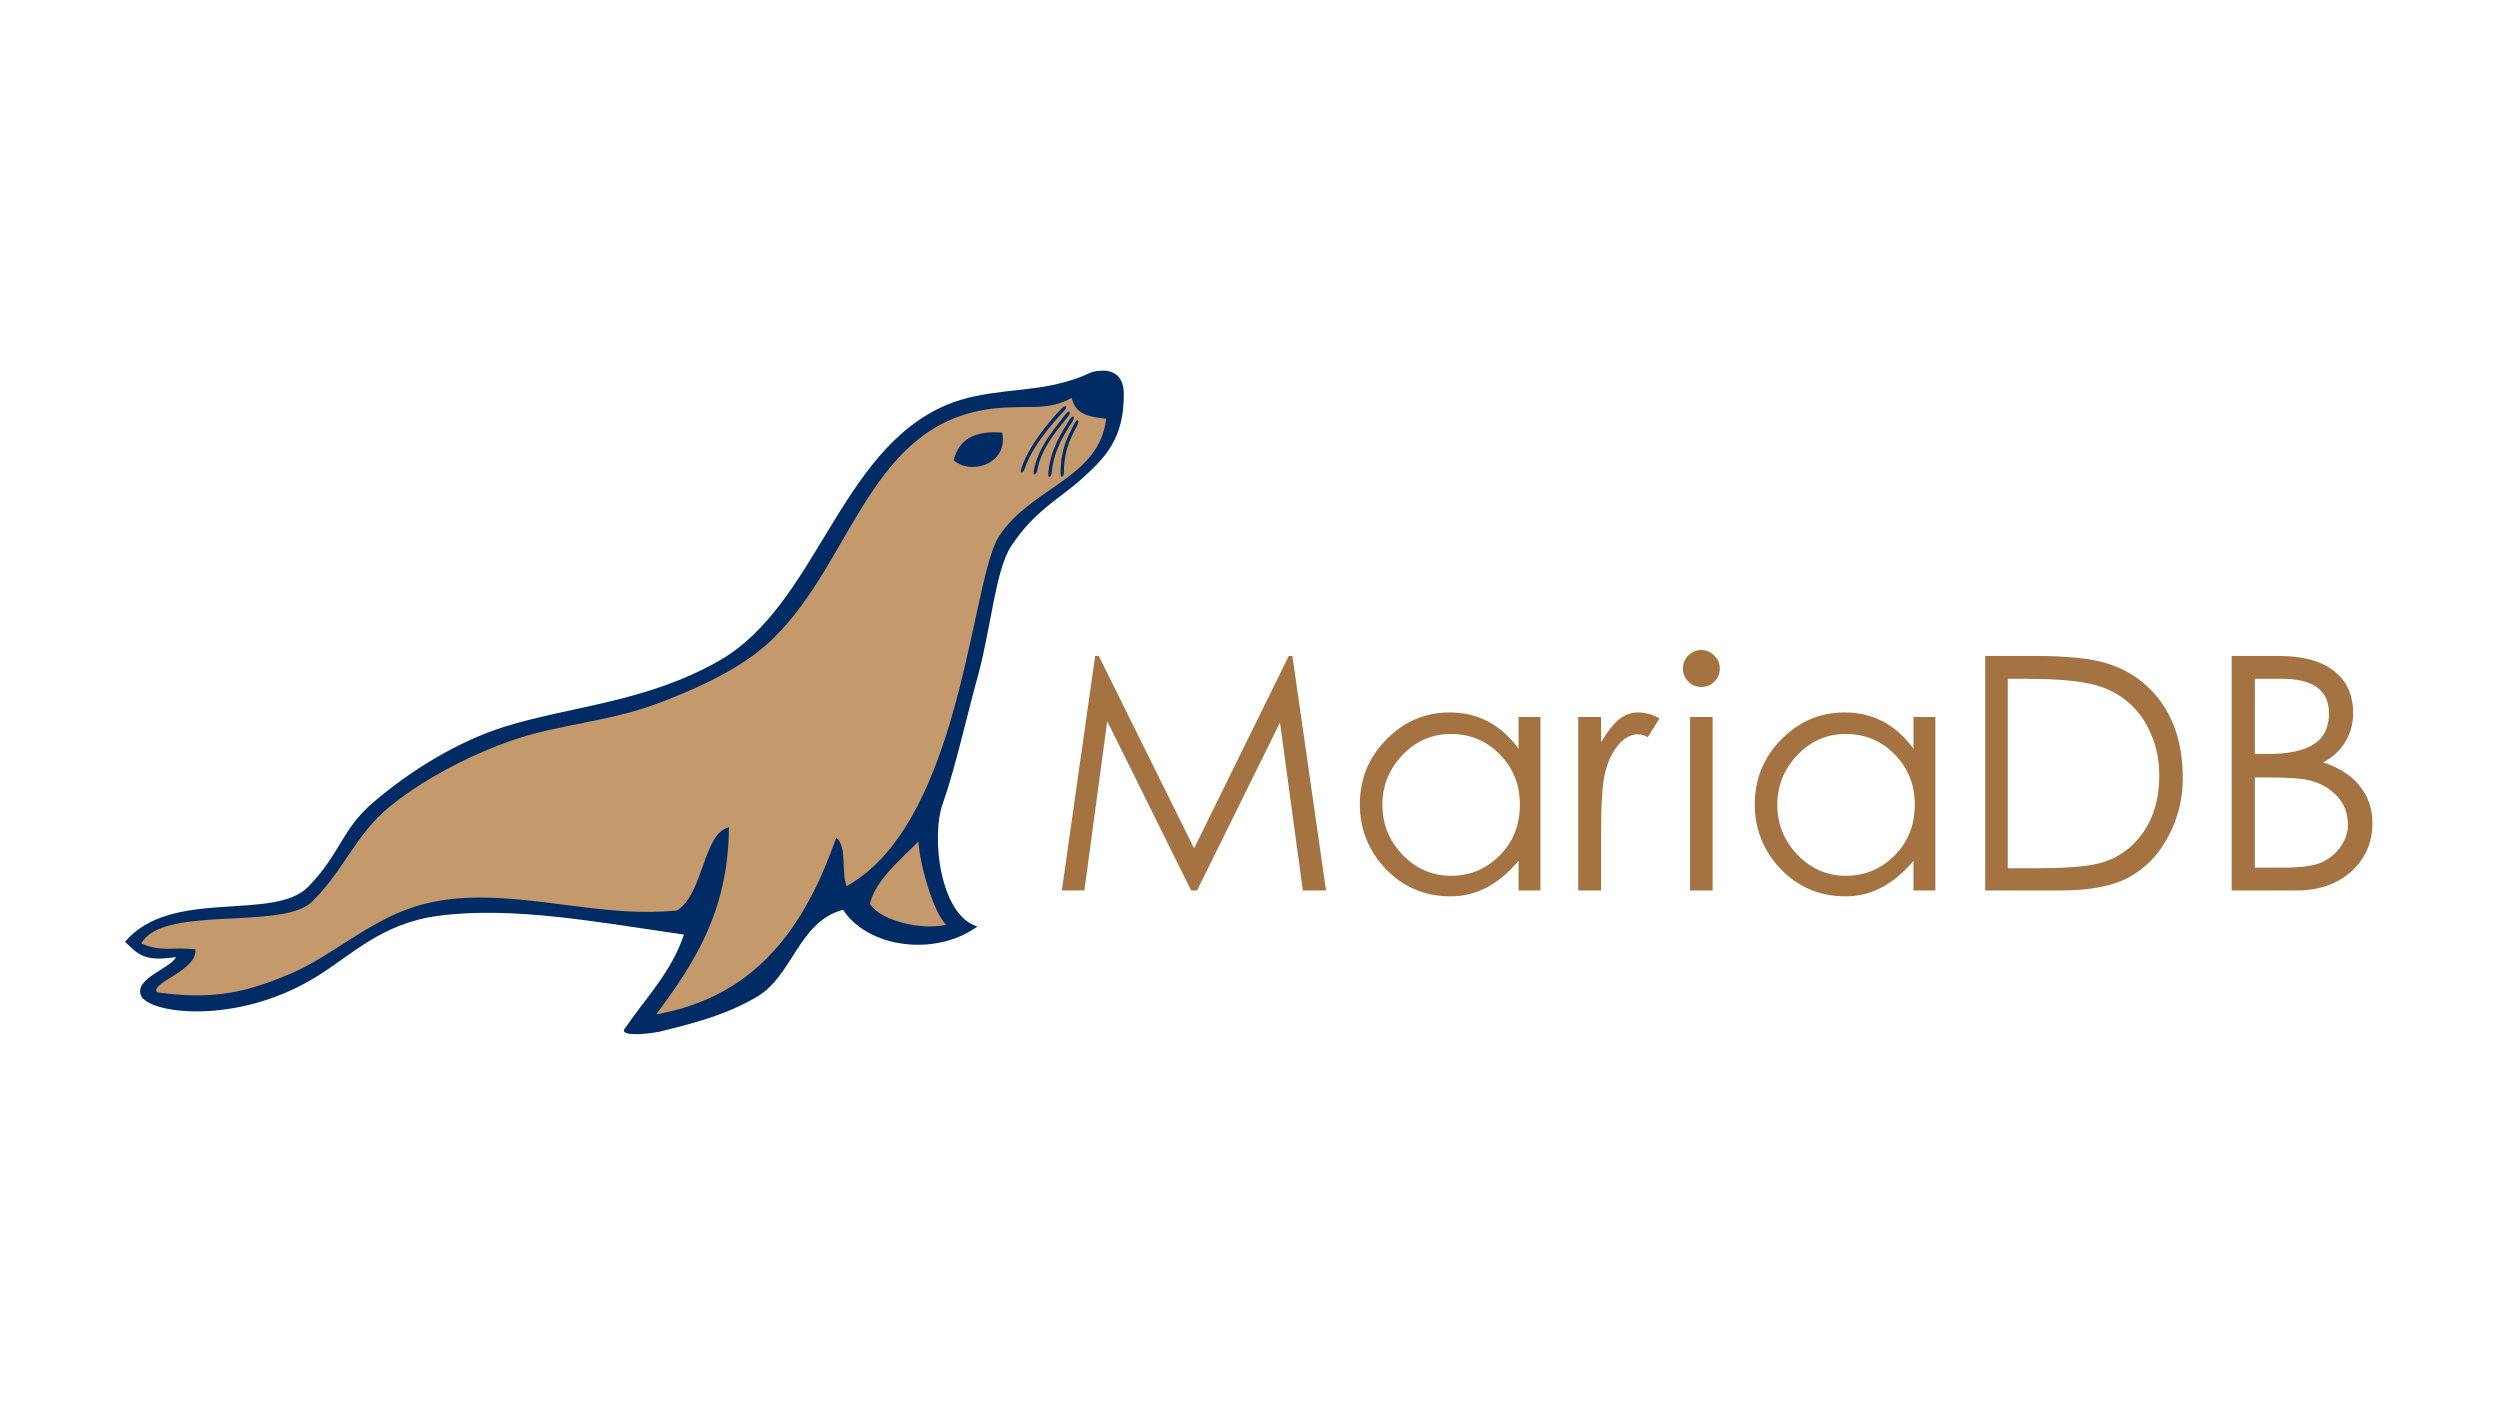
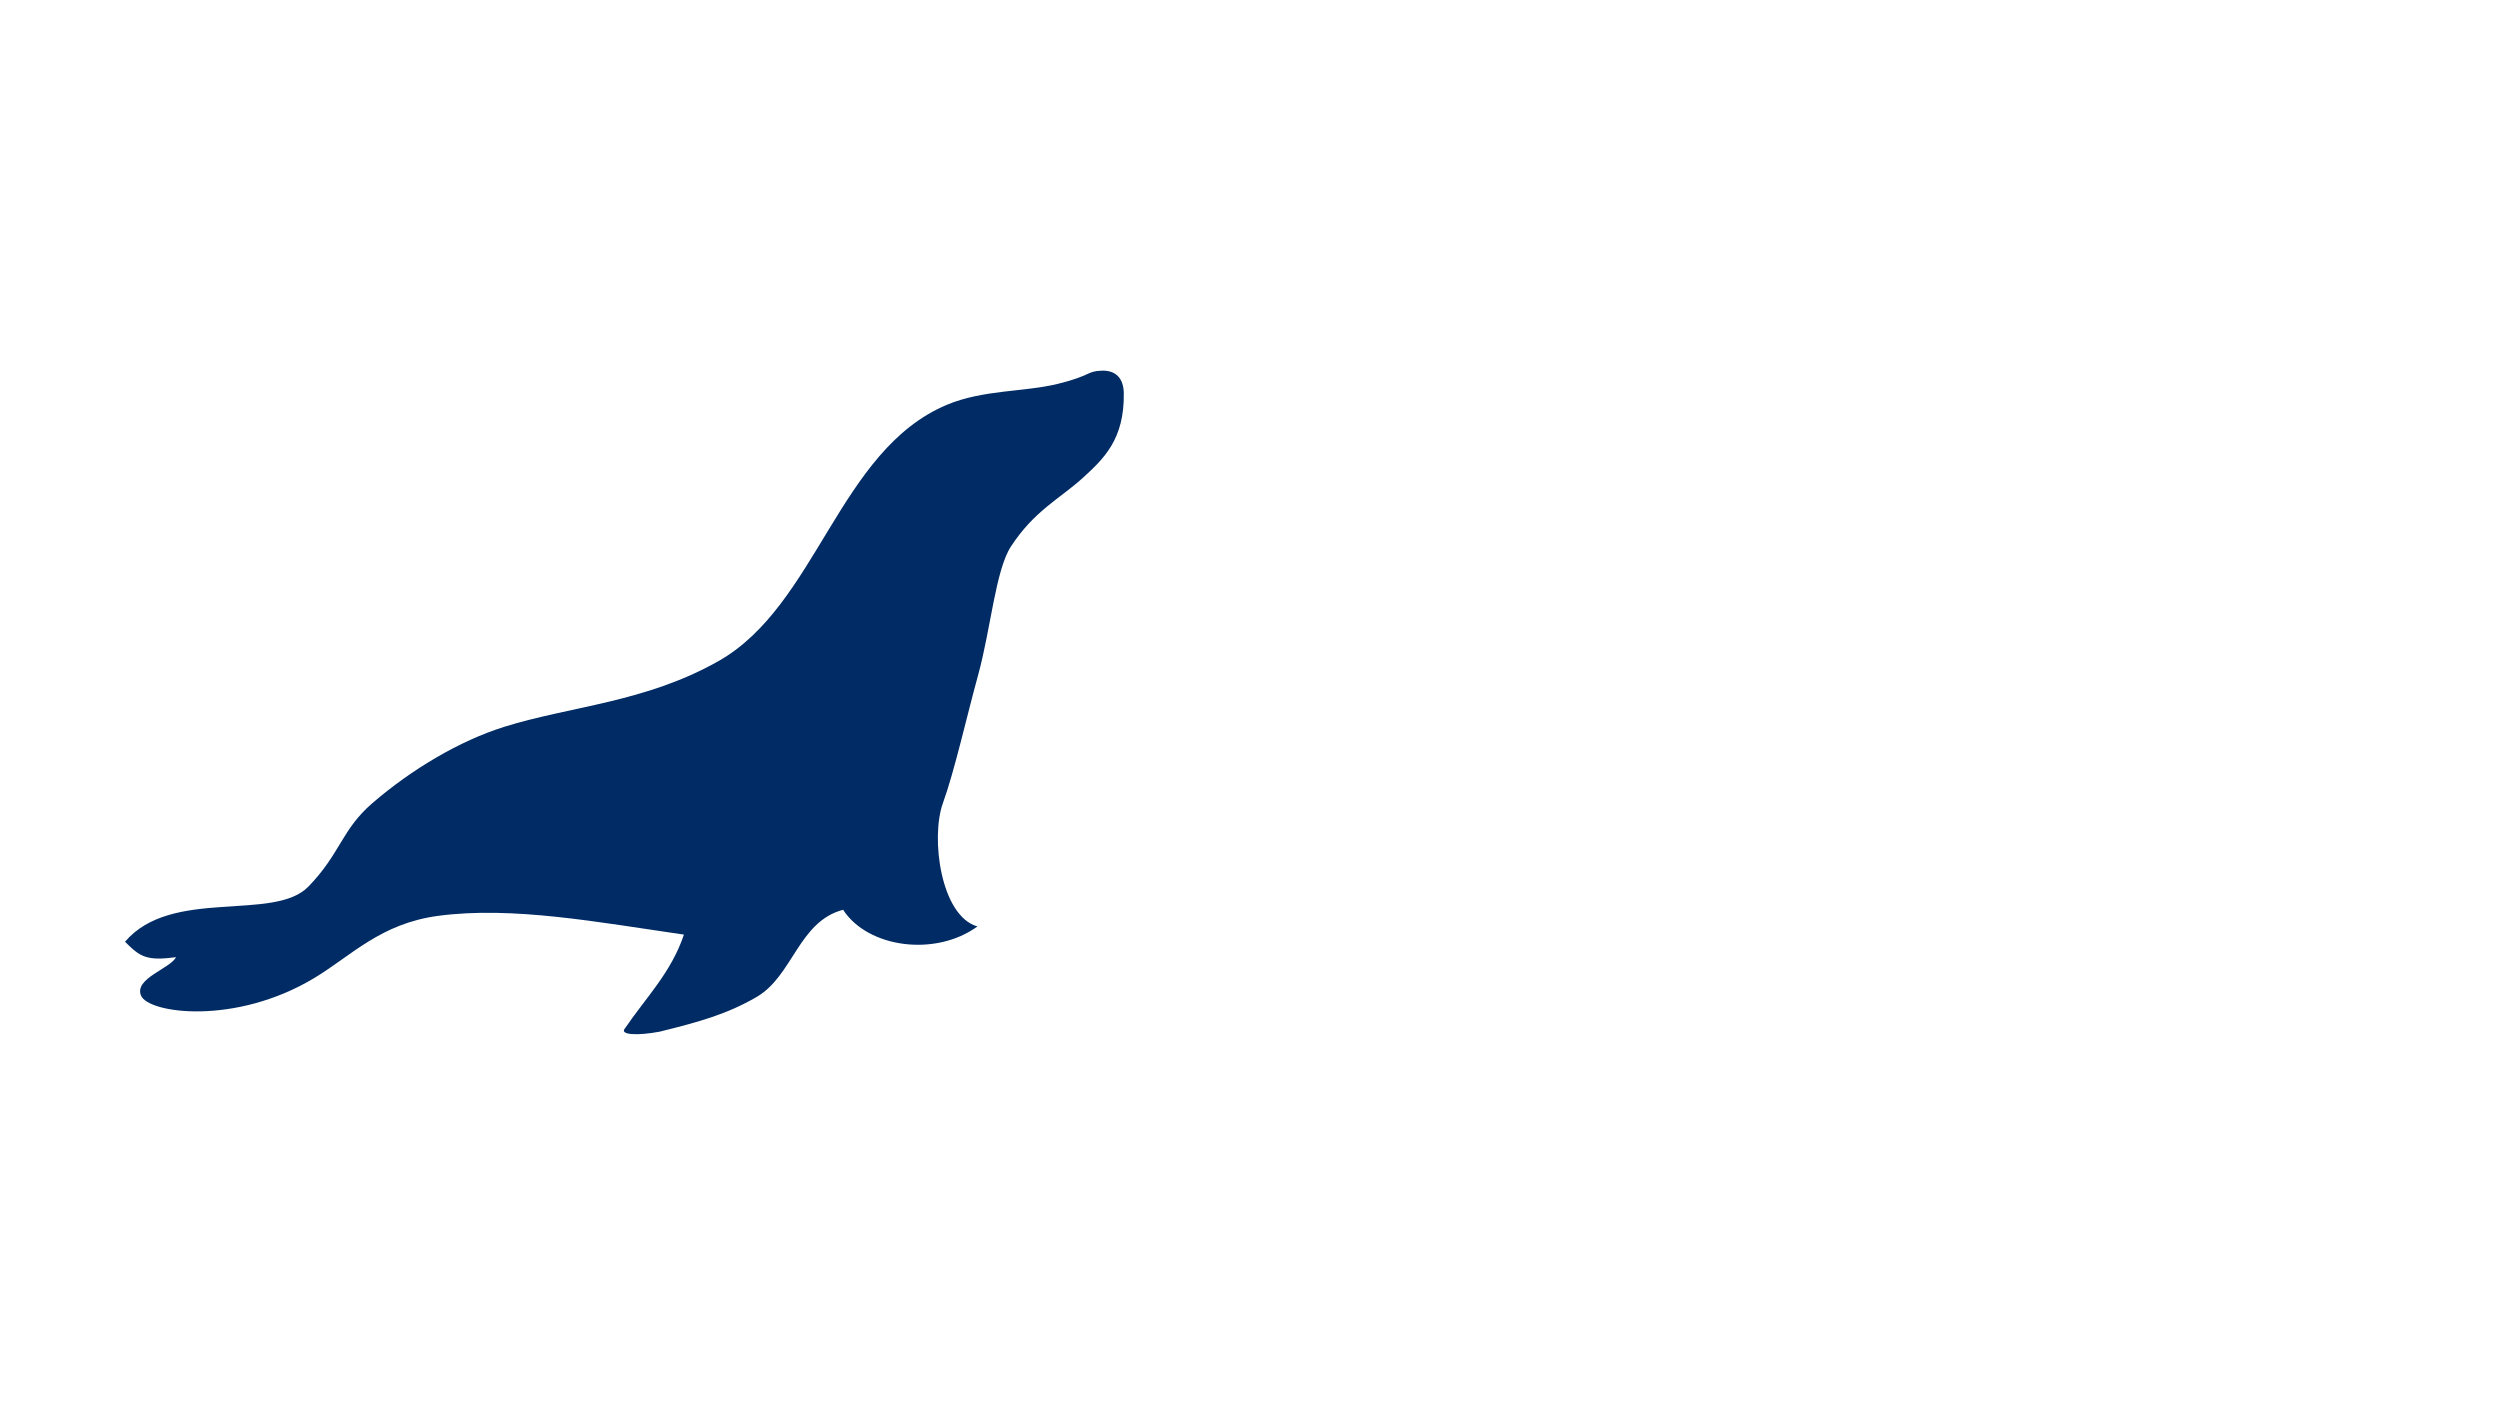
<svg xmlns="http://www.w3.org/2000/svg" width="200px" height="113px" viewBox="0 0 200 113" version="1.1" xml:space="preserve" style="fill-rule:evenodd;clip-rule:evenodd;stroke-linejoin:round;stroke-miterlimit:2;">
  <g transform="matrix(1,0,0,1,-1100,0)">
    <g id="mariadb" transform="matrix(0.505,0,0,0.911,1150.87,-329.741)">
-       <rect x="-100.71" y="361.863" width="395.92" height="123.459" style="fill:none;" />
      <g id="mariadb.svg" transform="matrix(0.696,0,0,0.386,97.251,423.647)">
        <g transform="matrix(1,0,0,1,-256,-256)">
          <g transform="matrix(1,0,0,1,0,180.5)">
-             <path d="M391.383,77.757C397.824,77.757 403.051,80.507 407.065,86.007L407.065,78.798L412.045,78.798L412.045,118.264L407.065,118.264L407.065,111.501C402.556,116.902 397.403,119.602 391.605,119.602C385.808,119.602 380.903,117.546 376.889,113.433C372.925,109.271 370.943,104.341 370.943,98.643C370.943,92.895 372.95,87.99 376.963,83.926C380.977,79.814 385.783,77.757 391.383,77.757ZM301.497,77.757C307.938,77.757 313.166,80.507 317.179,86.007L317.179,78.798L322.159,78.798L322.159,118.264L317.179,118.264L317.179,111.501C312.67,116.902 307.517,119.602 301.72,119.602C295.922,119.602 291.017,117.546 287.003,113.433C283.039,109.271 281.057,104.341 281.057,98.643C281.057,92.895 283.064,87.99 287.078,83.926C291.091,79.814 295.898,77.757 301.497,77.757ZM434.469,64.899C442.05,64.899 447.6,65.469 451.118,66.609C454.685,67.699 457.757,69.458 460.334,71.886C462.911,74.264 464.893,77.188 466.28,80.656C467.667,84.125 468.361,88.188 468.361,92.845C468.361,97.453 467.271,101.814 465.091,105.926C462.96,109.99 460.037,113.062 456.32,115.143C452.654,117.224 447.352,118.264 440.415,118.264L423.395,118.264L423.395,64.899L434.469,64.899ZM361.348,78.798L361.348,118.264L356.219,118.264L356.219,78.798L361.348,78.798ZM221.626,64.899L243.328,108.676L264.882,64.899L265.7,64.899L273.356,118.264L268.079,118.264L262.876,80.062L243.997,118.264L242.659,118.264L223.558,79.764L218.355,118.264L213.227,118.264L220.808,64.899L221.626,64.899ZM344.36,77.757C345.995,77.757 347.631,78.203 349.266,79.095L346.59,83.406C345.847,82.96 345.079,82.737 344.286,82.737C342.75,82.737 341.288,83.53 339.901,85.116C338.563,86.701 337.572,88.758 336.928,91.285C336.284,93.762 335.962,98.296 335.962,104.886L335.962,118.264L330.759,118.264L330.759,78.798L335.962,78.798L335.962,84.521C337.349,82.192 338.687,80.483 339.975,79.393C341.313,78.303 342.775,77.757 344.36,77.757ZM490.044,64.899C495.643,64.899 499.879,66.039 502.753,68.318C505.677,70.548 507.138,73.769 507.138,77.98C507.138,80.309 506.544,82.465 505.355,84.447C504.215,86.379 502.53,87.94 500.301,89.129C503.967,90.318 506.742,92.102 508.625,94.48C510.557,96.859 511.524,99.683 511.524,102.953C511.524,107.363 509.913,111.03 506.693,113.954C503.472,116.827 499.31,118.264 494.206,118.264L479.49,118.264L479.49,64.899L490.044,64.899ZM391.68,82.663C387.319,82.663 383.628,84.273 380.605,87.494C377.583,90.665 376.072,94.431 376.072,98.791C376.072,103.152 377.608,106.942 380.68,110.163C383.752,113.334 387.418,114.92 391.68,114.92C395.991,114.92 399.682,113.384 402.754,110.312C405.826,107.24 407.362,103.375 407.362,98.717C407.362,94.208 405.851,90.417 402.828,87.345C399.806,84.224 396.09,82.663 391.68,82.663ZM301.794,82.663C297.434,82.663 293.742,84.273 290.72,87.494C287.697,90.665 286.186,94.431 286.186,98.791C286.186,103.152 287.722,106.942 290.794,110.163C293.866,113.334 297.533,114.92 301.794,114.92C306.105,114.92 309.796,113.384 312.868,110.312C315.94,107.24 317.477,103.375 317.477,98.717C317.477,94.208 315.965,90.417 312.943,87.345C309.92,84.224 306.204,82.663 301.794,82.663ZM432.314,70.102L428.523,70.102L428.523,113.21L434.692,113.21C441.133,113.21 445.791,112.888 448.665,112.244C451.588,111.6 454.14,110.336 456.32,108.454C458.501,106.521 460.161,104.192 461.3,101.467C462.44,98.742 463.01,95.62 463.01,92.102C463.01,88.584 462.341,85.339 461.003,82.366C459.715,79.393 457.856,76.94 455.429,75.007C453.001,73.075 450.127,71.787 446.807,71.143C443.537,70.449 438.705,70.102 432.314,70.102ZM487.74,92.548L484.767,92.548L484.767,113.062L491.382,113.062C495.197,113.062 497.997,112.69 499.78,111.947C501.614,111.154 503.1,109.965 504.24,108.379C505.379,106.744 505.949,105.084 505.949,103.399C505.949,101.715 505.627,100.228 504.983,98.94C504.339,97.652 503.373,96.512 502.084,95.521C500.846,94.53 499.334,93.787 497.551,93.291C495.816,92.796 492.546,92.548 487.74,92.548ZM490.936,70.102L484.767,70.102L484.767,87.197L487.814,87.197C492.472,87.197 495.94,86.453 498.22,84.967C500.499,83.48 501.638,81.152 501.638,77.98C501.638,72.728 498.071,70.102 490.936,70.102ZM358.746,63.561C359.935,63.561 360.926,63.983 361.719,64.825C362.561,65.618 362.983,66.609 362.983,67.798C362.983,68.938 362.561,69.929 361.719,70.771C360.926,71.564 359.935,71.96 358.746,71.96C357.607,71.96 356.616,71.539 355.773,70.697C354.98,69.854 354.584,68.888 354.584,67.798C354.584,66.658 354.98,65.667 355.773,64.825C356.616,63.983 357.607,63.561 358.746,63.561Z" style="fill:#a57242;fill-rule:nonzero;" />
-           </g>
+             </g>
          <g transform="matrix(1,0,0,1,0,180.5)">
            <path d="M222.341,0.004C218.827,0.116 219.939,1.129 212.347,2.997C204.681,4.883 195.317,4.305 187.062,7.767C162.419,18.102 157.474,53.425 135.072,66.078C118.326,75.537 101.431,76.291 86.242,81.051C76.26,84.181 65.34,90.6 56.296,98.394C49.276,104.446 49.093,109.767 41.758,117.357C33.912,125.476 10.576,117.494 0,129.92C3.407,133.365 4.901,134.33 11.615,133.436C10.225,136.071 2.031,138.291 3.635,142.167C5.322,146.245 25.132,149.01 43.141,138.137C51.527,133.074 58.207,125.776 71.269,124.034C88.171,121.781 107.643,125.479 127.21,128.3C124.309,136.951 118.483,142.704 113.817,149.594C112.372,151.15 116.72,151.325 121.679,150.384C130.6,148.178 137.03,146.402 143.763,142.483C152.035,137.668 153.288,125.322 163.437,122.651C169.092,131.342 184.471,133.395 194.015,126.443C185.641,124.073 183.326,106.249 186.153,98.394C188.831,90.959 191.476,79.066 194.173,69.239C197.068,58.684 198.136,45.38 201.64,40.004C206.911,31.915 212.735,29.137 217.792,24.576C222.849,20.015 227.477,15.575 227.325,5.137C227.277,1.776 225.538,-0.098 222.341,0.004Z" style="fill:#002b64;fill-rule:nonzero;" />
          </g>
          <g transform="matrix(1,0,0,1,0,180.5)">
-             <path d="M215.447,6.206C216.292,9.085 217.613,10.406 223.324,10.934C222.49,18.175 217.659,22.136 212.244,25.936C207.478,29.279 202.256,32.497 198.901,37.719C195.464,43.067 193.282,61.373 187.952,79.451C183.345,95.071 176.388,110.516 164.239,117.283C162.97,114.089 164.401,108.193 161.877,106.255C160.243,110.913 158.396,115.358 156.233,119.489C149.105,133.115 138.55,143.317 120.912,146.432C129.281,135.107 137.283,123.412 137.456,103.893C131.566,105.167 131.691,119.08 125.64,122.799C121.76,123.221 117.83,123.219 113.874,122.981C97.629,122.008 80.964,117.125 65.767,122.001C55.42,125.322 46.957,133.157 38.195,136.957C27.897,141.423 20.098,143.26 7.274,141.423C5.646,139.23 16.66,136.399 16.001,131.637C10.982,131.082 8.068,132.298 3.705,130.316C4.187,129.429 4.895,128.689 5.786,128.073C13.782,122.539 36.495,126.766 42.573,120.798C46.325,117.117 48.787,113.263 51.335,109.517C53.807,105.883 56.362,102.349 60.254,99.165C61.692,97.989 63.254,96.827 64.913,95.693C71.546,91.154 79.752,87.036 87.828,84.198C98.829,80.331 109.976,80.012 121.702,75.532C128.946,72.763 136.823,69.344 143.244,64.559C144.768,63.421 146.211,62.209 147.544,60.909C165.879,43.036 169.514,11.508 198.119,8.57C201.578,8.215 204.409,8.33 206.987,8.251C209.958,8.163 212.587,7.818 215.447,6.206ZM180.575,107.113C180.917,112.577 184.088,123.417 186.889,126.052C181.405,127.386 171.957,125.182 169.534,121.314C170.779,115.728 177.259,110.622 180.575,107.113Z" style="fill:#c49a6c;fill-rule:nonzero;" />
-           </g>
+             </g>
          <g transform="matrix(1,0,0,1,0,180.5)">
            <path d="M216.84,12.225C215.763,14.484 213.701,17.397 213.701,23.148C213.692,24.135 212.951,24.811 212.939,23.289C212.994,17.669 214.482,15.239 216.063,12.046C216.797,10.737 217.24,11.277 216.84,12.225ZM215.755,11.374C214.485,13.53 211.425,17.461 210.92,23.191C210.826,24.173 210.027,24.781 210.149,23.263C210.7,17.67 213.145,14.169 215.001,11.126C215.843,9.889 216.238,10.465 215.755,11.374ZM214.767,10.247C213.319,12.287 208.61,17.009 207.625,22.676C207.448,23.646 206.601,24.187 206.85,22.684C207.869,17.155 211.929,12.81 214.034,9.937C214.977,8.773 215.322,9.381 214.767,10.247ZM213.884,8.989L213.408,9.495C211.303,11.753 206.411,17.259 204.781,22.298C204.467,23.234 203.553,23.651 204.012,22.197C205.797,16.867 210.714,11.126 213.202,8.578C214.3,7.558 214.556,8.209 213.884,8.989ZM188.609,20.399C189.7,15.713 193.345,13.578 199.637,14.099C201.155,21.093 192.658,23.915 188.609,20.399Z" style="fill:#002b64;fill-rule:nonzero;" />
          </g>
        </g>
      </g>
    </g>
  </g>
</svg>